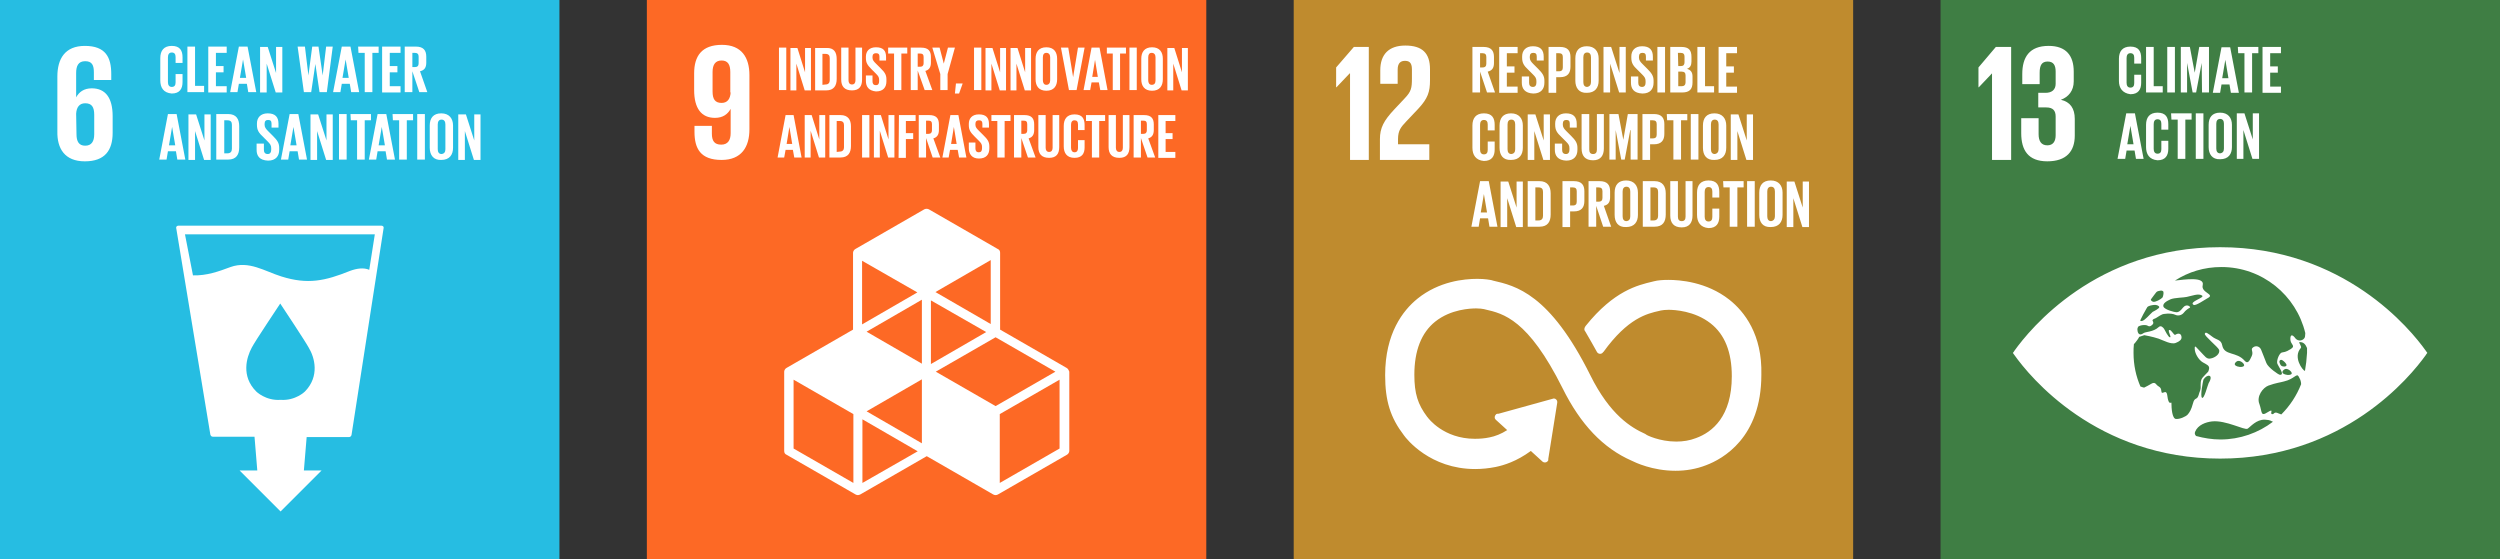
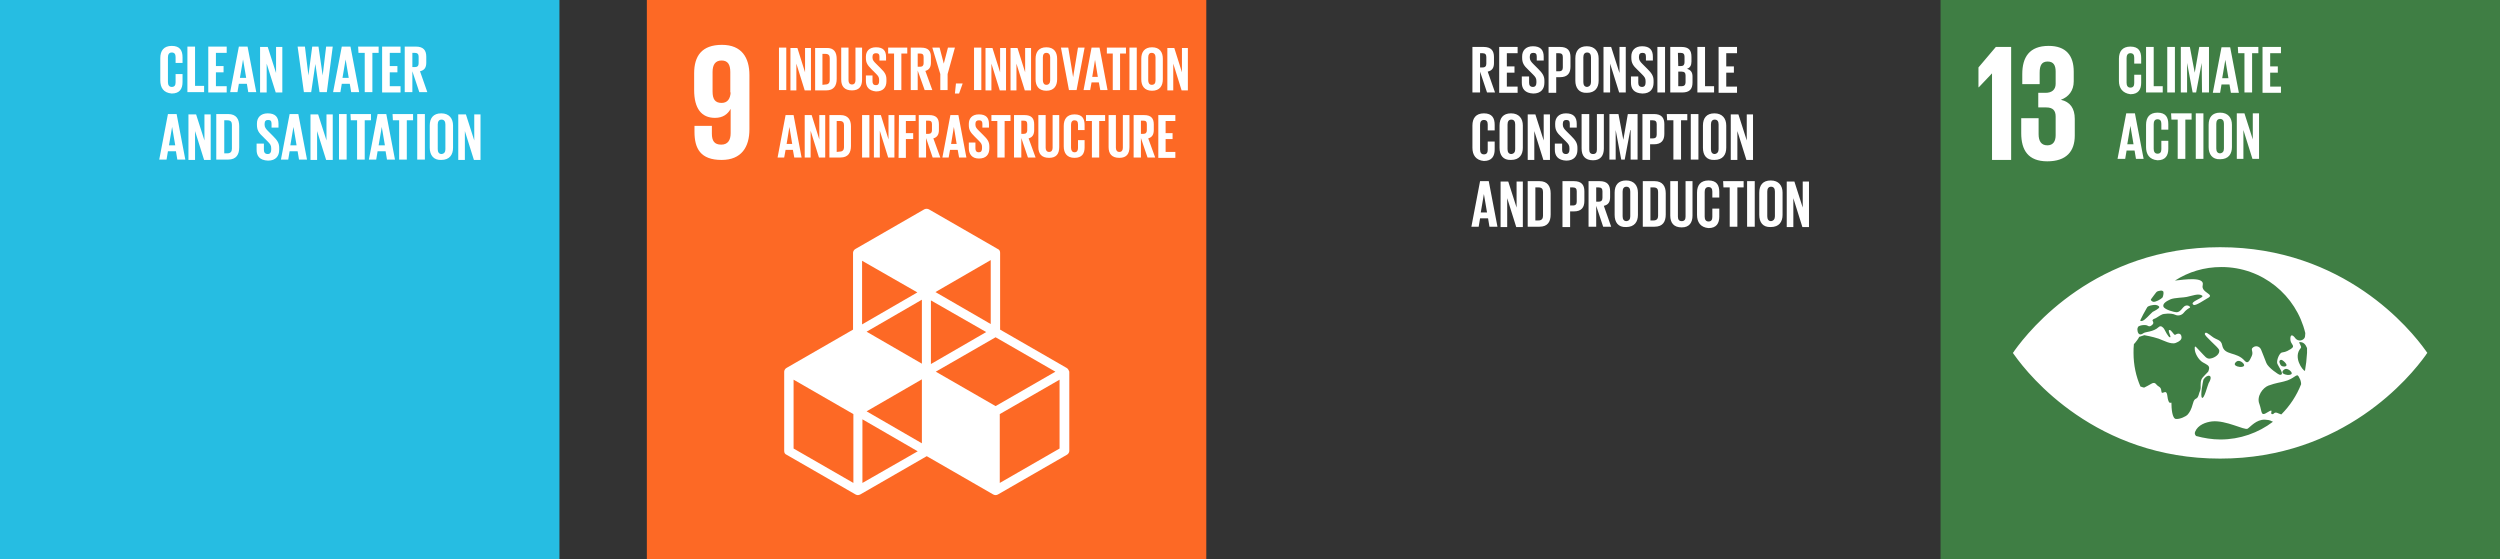
<svg xmlns="http://www.w3.org/2000/svg" width="286" height="64" viewBox="0 0 286 64" fill="none">
  <rect x="0" y="0" width="286" height="64" fill="#333333" stroke="none" />
  <path d="M74 0H138V64H74V0Z" fill="#FD6925" />
  <path d="M85.734 8.591C85.734 6.603 84.859 5.131 82.592 5.131C80.285 5.131 79.41 6.404 79.41 8.393V10.302C79.41 12.41 80.245 13.484 81.796 13.484C82.711 13.484 83.268 13.046 83.586 12.45V15.234C83.586 16.03 83.268 16.547 82.512 16.547C81.717 16.547 81.438 16.109 81.438 15.274V14.399H79.449V15.075C79.449 16.984 80.126 18.297 82.552 18.297C84.819 18.297 85.734 16.825 85.734 14.796V8.591ZM83.586 10.58C83.546 11.296 83.228 11.774 82.552 11.774C81.796 11.774 81.518 11.336 81.518 10.461V8.233C81.518 7.398 81.836 6.921 82.552 6.921C83.268 6.921 83.546 7.398 83.546 8.233V10.58H83.586ZM122.01 42.083L114.413 37.708V28.917C114.413 28.718 114.333 28.559 114.134 28.48L106.259 23.945C106.1 23.866 105.901 23.866 105.742 23.945L97.866 28.48C97.707 28.559 97.587 28.758 97.587 28.917V37.708L89.99 42.083C89.831 42.163 89.712 42.361 89.712 42.52V51.59C89.712 51.788 89.791 51.947 89.99 52.027L97.866 56.562C97.945 56.601 98.025 56.641 98.144 56.641C98.224 56.641 98.343 56.601 98.423 56.562L106.02 52.186L113.617 56.562C113.697 56.601 113.776 56.641 113.896 56.641C114.015 56.641 114.095 56.601 114.174 56.562L122.05 52.027C122.209 51.947 122.328 51.749 122.328 51.59V42.52C122.249 42.322 122.169 42.163 122.01 42.083ZM105.463 50.715L99.139 47.055L105.463 43.396V50.715ZM112.822 37.986L106.497 41.645V34.366L112.822 37.986ZM105.463 41.606L99.139 37.946L105.463 34.287V41.606ZM107.054 42.52L113.896 38.583L120.737 42.52L113.896 46.458L107.054 42.52ZM113.339 37.071L107.014 33.412L113.339 29.752V37.071ZM104.946 33.452L98.622 37.111V29.832L104.946 33.452ZM97.627 55.249L90.786 51.311V43.435L97.627 47.373V55.249ZM98.661 55.249V47.97L104.986 51.629L98.661 55.249ZM121.215 51.311L114.373 55.249V47.373L121.215 43.435V51.311Z" fill="white" />
  <path d="M89.115 5.449H89.95V10.302H89.115V5.449ZM91.104 7.279V10.341H90.427V5.489H91.223L92.098 8.273V5.489H92.774V10.341H92.058L91.104 7.279ZM95.718 6.762V9.029C95.718 9.785 95.399 10.341 94.524 10.341H93.251V5.489H94.524C95.439 5.449 95.718 6.006 95.718 6.762ZM94.445 9.665C94.763 9.665 94.922 9.466 94.922 9.188V6.642C94.922 6.364 94.803 6.165 94.445 6.165H94.087V9.705L94.445 9.665ZM98.621 5.449V9.108C98.621 9.864 98.303 10.341 97.468 10.341C96.593 10.341 96.235 9.864 96.235 9.108V5.449H97.07V9.188C97.07 9.466 97.189 9.665 97.468 9.665C97.746 9.665 97.865 9.466 97.865 9.188V5.449H98.621ZM99.059 9.267V8.631H99.815V9.307C99.815 9.586 99.934 9.745 100.212 9.745C100.451 9.745 100.57 9.586 100.57 9.307V9.108C100.57 8.83 100.451 8.671 100.212 8.432L99.735 7.955C99.258 7.478 99.059 7.199 99.059 6.642V6.483C99.059 5.886 99.417 5.409 100.212 5.409C101.048 5.409 101.366 5.807 101.366 6.523V6.921H100.61V6.483C100.61 6.205 100.491 6.085 100.212 6.085C99.974 6.085 99.815 6.205 99.815 6.483V6.602C99.815 6.881 99.974 7.04 100.212 7.279L100.729 7.796C101.167 8.233 101.406 8.512 101.406 9.069V9.307C101.406 9.983 101.048 10.461 100.212 10.461C99.377 10.381 99.059 9.904 99.059 9.267ZM101.604 5.449H103.792V6.125H103.116V10.302H102.281V6.125H101.604V5.449ZM104.985 8.074V10.302H104.19V5.449H105.383C106.219 5.449 106.497 5.847 106.497 6.523V7.159C106.497 7.676 106.298 7.995 105.861 8.114L106.656 10.302H105.781L104.985 8.074ZM104.985 6.125V7.637H105.264C105.542 7.637 105.662 7.478 105.662 7.239V6.523C105.662 6.244 105.542 6.125 105.264 6.125H104.985ZM108.406 8.472V10.302H107.571V8.472L106.656 5.449H107.491L107.969 7.279L108.446 5.449H109.242L108.406 8.472ZM110.117 9.586L109.719 10.699H109.242L109.361 9.546H110.117V9.586ZM111.429 5.449H112.265V10.302H111.429V5.449ZM113.418 7.279V10.341H112.742V5.489H113.537L114.412 8.273V5.489H115.089V10.341H114.373L113.418 7.279ZM116.282 7.279V10.341H115.606V5.489H116.401L117.276 8.273V5.489H117.953V10.341H117.237L116.282 7.279ZM118.47 9.069V6.722C118.47 5.966 118.828 5.409 119.703 5.409C120.578 5.409 120.936 5.966 120.936 6.722V9.069C120.936 9.824 120.578 10.381 119.703 10.381C118.828 10.381 118.47 9.824 118.47 9.069ZM120.14 9.188V6.563C120.14 6.284 120.021 6.046 119.703 6.046C119.424 6.046 119.305 6.244 119.305 6.563V9.188C119.305 9.466 119.424 9.705 119.703 9.705C119.981 9.705 120.14 9.506 120.14 9.188ZM124.078 5.449L123.163 10.302H122.288L121.373 5.449H122.209L122.765 8.83L123.322 5.449H124.078ZM123.959 10.302L124.874 5.449H125.788L126.703 10.302H125.868L125.709 9.427H124.874L124.714 10.302H123.959ZM124.953 8.79H125.59L125.271 6.841L124.953 8.79ZM126.624 5.449H128.811V6.125H128.135V10.302H127.3V6.125H126.624V5.449ZM129.209 5.449H130.045V10.302H129.209V5.449ZM130.562 9.069V6.722C130.562 5.966 130.92 5.409 131.795 5.409C132.67 5.409 133.028 5.966 133.028 6.722V9.069C133.028 9.824 132.67 10.381 131.795 10.381C130.92 10.381 130.562 9.824 130.562 9.069ZM132.192 9.188V6.563C132.192 6.284 132.073 6.046 131.755 6.046C131.476 6.046 131.357 6.244 131.357 6.563V9.188C131.357 9.466 131.476 9.705 131.755 9.705C132.073 9.705 132.192 9.506 132.192 9.188ZM134.221 7.279V10.341H133.545V5.489H134.34L135.215 8.273V5.489H135.892V10.341H135.176L134.221 7.279Z" fill="white" />
  <path d="M88.956 18.018L89.871 13.165H90.786L91.701 18.018H90.865L90.706 17.143H89.871L89.712 18.018H88.956ZM89.99 16.467H90.627L90.308 14.518L89.99 16.467ZM92.735 14.955V18.018H92.059V13.165H92.854L93.729 15.95V13.165H94.405V18.018H93.689L92.735 14.955ZM97.349 14.438V16.706C97.349 17.461 97.031 18.018 96.156 18.018H94.883V13.165H96.156C97.031 13.165 97.349 13.722 97.349 14.438ZM96.076 17.342C96.394 17.342 96.553 17.143 96.553 16.865V14.319C96.553 14.041 96.434 13.842 96.076 13.842H95.718V17.382L96.076 17.342ZM98.622 13.165H99.457V18.018H98.622V13.165ZM100.65 14.955V18.018H99.974V13.165H100.77L101.645 15.95V13.165H102.321V18.018H101.605L100.65 14.955ZM102.838 13.165H104.747V13.842H103.633V15.234H104.469V15.91H103.633V18.058H102.798L102.838 13.165ZM105.941 15.791V18.018H105.105V13.165H106.298C107.134 13.165 107.412 13.563 107.412 14.239V14.876C107.412 15.393 107.213 15.711 106.776 15.831L107.571 18.018H106.696L105.941 15.791ZM105.941 13.802V15.313H106.219C106.497 15.313 106.617 15.154 106.617 14.916V14.2C106.617 13.921 106.497 13.802 106.219 13.802H105.941ZM107.81 18.018L108.725 13.165H109.64L110.555 18.018H109.719L109.56 17.143H108.685L108.526 18.018H107.81ZM108.804 16.467H109.441L109.123 14.518L108.804 16.467ZM110.833 16.944V16.308H111.589V16.984C111.589 17.262 111.708 17.422 111.986 17.422C112.225 17.422 112.344 17.262 112.344 16.984V16.785C112.344 16.507 112.225 16.348 111.986 16.109L111.509 15.632C111.032 15.154 110.833 14.876 110.833 14.319V14.16C110.833 13.563 111.191 13.086 111.986 13.086C112.822 13.086 113.14 13.484 113.14 14.2V14.597H112.384V14.16C112.384 13.882 112.265 13.762 111.986 13.762C111.748 13.762 111.589 13.882 111.589 14.16V14.279C111.589 14.558 111.748 14.717 111.986 14.955L112.504 15.473C112.941 15.91 113.18 16.189 113.18 16.745V16.984C113.18 17.66 112.822 18.137 111.986 18.137C111.151 18.137 110.833 17.581 110.833 16.944ZM113.418 13.165H115.606V13.842H114.93V18.018H114.095V13.842H113.418V13.165ZM116.839 15.791V18.018H116.004V13.165H117.197C118.033 13.165 118.311 13.563 118.311 14.239V14.876C118.311 15.393 118.112 15.711 117.675 15.831L118.47 18.018H117.595L116.839 15.791ZM116.839 13.802V15.313H117.118C117.396 15.313 117.515 15.154 117.515 14.916V14.2C117.515 13.921 117.396 13.802 117.118 13.802H116.839ZM121.175 13.165V16.825C121.175 17.581 120.857 18.058 120.021 18.058C119.146 18.058 118.788 17.581 118.788 16.825V13.165H119.624V16.904C119.624 17.183 119.743 17.382 120.021 17.382C120.3 17.382 120.419 17.183 120.419 16.904V13.165H121.175ZM121.692 16.745V14.399C121.692 13.643 122.05 13.086 122.925 13.086C123.84 13.086 124.078 13.603 124.078 14.319V14.876H123.323V14.239C123.323 13.921 123.203 13.762 122.925 13.762C122.647 13.762 122.527 13.961 122.527 14.279V16.904C122.527 17.183 122.647 17.422 122.925 17.422C123.203 17.422 123.323 17.223 123.323 16.944V16.029H124.078V16.865C124.078 17.541 123.8 18.058 122.925 18.058C122.05 18.058 121.692 17.501 121.692 16.745ZM124.238 13.165H126.425V13.842H125.749V18.018H124.914V13.842H124.238V13.165ZM129.21 13.165V16.825C129.21 17.581 128.891 18.058 128.056 18.058C127.181 18.058 126.823 17.581 126.823 16.825V13.165H127.658V16.904C127.658 17.183 127.778 17.382 128.056 17.382C128.335 17.382 128.454 17.183 128.454 16.904V13.165H129.21ZM130.522 15.791V18.018H129.687V13.165H130.88C131.716 13.165 131.994 13.563 131.994 14.239V14.876C131.994 15.393 131.795 15.711 131.358 15.831L132.153 18.018H131.278L130.522 15.791ZM130.522 13.802V15.313H130.801C131.079 15.313 131.198 15.154 131.198 14.916V14.2C131.198 13.921 131.079 13.802 130.801 13.802H130.522ZM132.511 13.165H134.46V13.842H133.346V15.234H134.142V15.91H133.346V17.382H134.46V18.058H132.511V13.165Z" fill="white" />
-   <path d="M0 0H64V64H0V0Z" fill="#26BDE2" />
-   <path d="M9.705 18.457C12.012 18.457 12.887 17.184 12.887 15.195V13.286C12.887 11.178 12.052 10.104 10.501 10.104C9.586 10.104 9.029 10.541 8.711 11.138V8.354C8.711 7.558 8.949 7.001 9.745 7.001C10.54 7.001 10.739 7.478 10.739 8.274V9.149H12.728V8.473C12.728 6.564 12.092 5.251 9.705 5.251C7.438 5.251 6.563 6.723 6.563 8.751V15.036C6.523 16.985 7.398 18.457 9.705 18.457ZM8.711 13.007C8.751 12.291 9.069 11.814 9.745 11.814C10.501 11.814 10.779 12.252 10.779 13.127V15.354C10.779 16.189 10.461 16.667 9.745 16.667C9.029 16.667 8.751 16.189 8.751 15.354L8.711 13.007ZM43.833 25.895C43.793 25.855 43.714 25.815 43.634 25.815H20.405C20.325 25.815 20.246 25.855 20.206 25.895C20.166 25.974 20.127 26.054 20.166 26.134L24.064 49.721C24.104 49.84 24.184 49.959 24.343 49.959H29.116L29.434 53.818H27.406L32.099 58.511L36.793 53.818H34.764L35.082 49.999H39.935C40.054 49.999 40.174 49.92 40.214 49.761L43.873 26.173C43.913 26.014 43.873 25.935 43.833 25.895ZM34.883 44.789C34.883 44.789 33.809 45.862 32.099 45.743C30.389 45.862 29.315 44.789 29.315 44.789C27.565 43.038 28.201 40.891 28.798 39.777C29.156 39.061 31.86 35.043 32.059 34.725C32.298 35.083 34.963 39.101 35.321 39.777C35.997 40.891 36.594 43.038 34.883 44.789ZM42.242 30.867C41.606 30.588 40.81 30.708 40.054 30.986C37.191 32.14 35.202 32.577 32.179 31.623C30.27 31.026 28.48 29.793 26.371 30.549C24.979 31.066 23.667 31.543 22.076 31.503L21.161 26.81H42.879L42.242 30.867Z" fill="white" />
+   <path d="M0 0H64V64H0Z" fill="#26BDE2" />
  <path d="M18.217 18.257L19.212 13.046H20.206L21.201 18.257H20.286L20.127 17.302H19.212L19.053 18.257H18.217ZM19.331 16.626H20.047L19.689 14.518L19.331 16.626ZM22.314 14.995V18.297H21.558V13.086H22.434L23.388 16.069V13.086H24.104V18.297H23.348L22.314 14.995ZM27.366 14.438V16.865C27.366 17.66 27.048 18.257 26.093 18.257H24.741V13.046H26.093C27.048 13.046 27.366 13.643 27.366 14.438ZM26.013 17.541C26.371 17.541 26.53 17.342 26.53 17.024V14.279C26.53 13.961 26.411 13.762 26.013 13.762H25.655V17.541H26.013ZM29.355 17.143V16.427H30.19V17.143C30.19 17.422 30.309 17.621 30.628 17.621C30.906 17.621 31.025 17.422 31.025 17.143V16.944C31.025 16.626 30.906 16.467 30.628 16.189L30.11 15.672C29.593 15.194 29.394 14.876 29.394 14.279V14.12C29.394 13.484 29.792 12.967 30.628 12.967C31.503 12.967 31.86 13.404 31.86 14.16V14.598H31.065V14.16C31.065 13.842 30.946 13.723 30.667 13.723C30.429 13.723 30.27 13.842 30.27 14.16V14.279C30.27 14.558 30.429 14.757 30.667 14.995L31.224 15.552C31.701 16.03 31.94 16.348 31.94 16.905V17.143C31.94 17.859 31.542 18.376 30.667 18.376C29.673 18.337 29.355 17.82 29.355 17.143ZM32.139 18.257L33.133 13.046H34.128L35.122 18.257H34.207L34.048 17.302H33.133L32.974 18.257H32.139ZM33.213 16.626H33.929L33.571 14.518L33.213 16.626ZM36.276 14.995V18.297H35.52V13.086H36.395L37.35 16.069V13.086H38.066V18.297H37.31L36.276 14.995ZM38.782 13.046H39.657V18.257H38.782V13.046ZM40.094 13.046H42.441V13.762H41.725V18.257H40.85V13.762H40.134L40.094 13.046ZM42.202 18.257L43.197 13.046H44.191L45.186 18.257H44.271L44.112 17.302H43.197L43.038 18.257H42.202ZM43.316 16.626H44.032L43.674 14.518L43.316 16.626ZM44.907 13.046H47.254V13.762H46.538V18.257H45.663V13.762H44.947L44.907 13.046ZM47.731 13.046H48.606V18.257H47.731V13.046ZM49.163 16.905V14.359C49.163 13.524 49.561 12.967 50.476 12.967C51.391 12.967 51.828 13.563 51.828 14.359V16.905C51.828 17.7 51.431 18.297 50.476 18.297C49.601 18.337 49.163 17.74 49.163 16.905ZM50.953 17.064V14.24C50.953 13.921 50.834 13.683 50.516 13.683C50.197 13.683 50.078 13.921 50.078 14.24V17.064C50.078 17.382 50.197 17.621 50.516 17.621C50.834 17.581 50.953 17.382 50.953 17.064ZM53.181 14.995V18.297H52.425V13.086H53.3L54.255 16.069V13.086H54.971V18.297H54.215L53.181 14.995Z" fill="white" />
  <path d="M18.337 9.188V6.642C18.337 5.807 18.735 5.25 19.649 5.25C20.604 5.25 20.883 5.807 20.883 6.563V7.199H20.087V6.523C20.087 6.205 19.968 6.006 19.649 6.006C19.331 6.006 19.212 6.244 19.212 6.563V9.387C19.212 9.705 19.331 9.944 19.649 9.944C19.968 9.944 20.087 9.745 20.087 9.427V8.472H20.883V9.387C20.883 10.143 20.564 10.699 19.649 10.699C18.695 10.62 18.337 10.023 18.337 9.188ZM21.439 5.33H22.314V9.824H23.349V10.54H21.439V5.33ZM23.826 5.33H25.934V6.046H24.701V7.557H25.576V8.273H24.701V9.864H25.934V10.58H23.826V5.33ZM26.332 10.54L27.326 5.33H28.321L29.315 10.54H28.4L28.241 9.586H27.326L27.167 10.54H26.332ZM27.446 8.909H28.162L27.804 6.801L27.446 8.909ZM30.508 7.279V10.58H29.753V5.369H30.628L31.582 8.353V5.369H32.298V10.58H31.543L30.508 7.279ZM36.077 7.318L35.6 10.54H34.764L34.048 5.33H34.884L35.282 8.631L35.719 5.33H36.435L36.913 8.631L37.31 5.33H38.066L37.39 10.54H36.554L36.077 7.318ZM38.106 10.54L39.1 5.33H40.095L41.089 10.54H40.174L40.015 9.586H39.1L38.941 10.54H38.106ZM39.18 8.909H39.896L39.538 6.801L39.18 8.909ZM40.97 5.33H43.316V6.046H42.6V10.54H41.725V6.046H41.009L40.97 5.33ZM43.714 5.33H45.822V6.046H44.589V7.557H45.464V8.273H44.589V9.864H45.822V10.58H43.714V5.33ZM47.175 8.154V10.54H46.3V5.33H47.572C48.447 5.33 48.766 5.767 48.766 6.483V7.159C48.766 7.716 48.567 8.034 48.05 8.154L48.885 10.54H47.97L47.175 8.154ZM47.175 6.046V7.676H47.453C47.771 7.676 47.891 7.517 47.891 7.239V6.483C47.891 6.205 47.771 6.046 47.453 6.046H47.175Z" fill="white" />
  <path d="M222 0H286V64H222V0Z" fill="#3F7E44" />
  <path d="M230.075 5.369V18.297H227.887V8.392L226.376 9.983H226.336V7.716L228.325 5.369H230.075ZM237.235 8.193V9.307C237.235 10.381 236.638 11.097 235.763 11.415C236.837 11.654 237.354 12.41 237.354 13.603V15.512C237.354 17.302 236.399 18.456 234.212 18.456C232.024 18.456 231.228 17.183 231.228 15.234V13.524H233.217V15.353C233.217 16.109 233.496 16.626 234.212 16.626C234.888 16.626 235.166 16.149 235.166 15.473V13.325C235.166 12.648 234.848 12.29 234.092 12.29H233.177V10.62H234.013C234.729 10.62 235.166 10.262 235.166 9.586V8.193C235.166 7.477 234.928 7.04 234.251 7.04C233.575 7.04 233.337 7.477 233.337 8.313V9.625H231.348V8.472C231.348 6.563 232.143 5.25 234.371 5.25C236.36 5.25 237.235 6.364 237.235 8.193ZM277.488 40.094C275.818 37.747 268.181 28.28 253.98 28.28C239.78 28.28 232.183 37.707 230.473 40.094C230.393 40.213 230.353 40.293 230.274 40.373C230.314 40.452 230.393 40.532 230.473 40.651C232.143 42.998 239.78 52.464 253.98 52.464C268.141 52.464 275.778 43.037 277.488 40.651C277.568 40.532 277.608 40.452 277.687 40.373C277.608 40.293 277.568 40.174 277.488 40.094ZM246.065 34.247C246.184 34.048 246.622 33.531 246.662 33.451C246.781 33.292 246.98 33.292 247.139 33.252C247.298 33.213 247.497 33.292 247.497 33.412C247.537 33.531 247.457 33.968 247.378 34.048C247.179 34.247 246.622 34.565 246.343 34.525C246.145 34.486 246.025 34.327 246.065 34.247ZM245.588 35.241C245.627 35.202 245.627 35.202 245.627 35.162C245.787 34.963 246.145 34.923 246.423 34.883C246.662 34.843 246.98 34.963 247.02 35.122C247.059 35.281 246.423 35.599 246.264 35.679C245.906 35.997 245.389 36.633 245.071 36.713C244.951 36.753 244.872 36.713 244.832 36.673C245.031 36.236 245.309 35.719 245.588 35.241ZM250.878 46.14C250.679 46.896 250.48 47.174 250.281 47.413C250.082 47.651 249.366 47.97 248.929 47.93C248.491 47.89 248.412 46.697 248.412 46.1C248.412 45.901 248.094 46.538 247.934 45.225C247.815 44.39 247.298 45.305 247.258 44.748C247.218 44.191 246.94 44.31 246.662 43.952C246.383 43.594 246.025 43.992 245.667 44.151C245.269 44.31 245.429 44.43 244.911 44.231H244.872C244.355 43.037 244.076 41.765 244.076 40.373C244.076 40.054 244.076 39.696 244.116 39.378C244.116 39.338 244.156 39.298 244.195 39.298C244.713 38.662 244.713 38.543 244.713 38.543L245.309 38.344C245.309 38.344 246.224 38.503 246.94 38.742C247.497 38.941 248.412 39.458 248.929 39.219C249.327 39.06 249.605 38.861 249.565 38.543C249.526 38.145 249.207 38.065 248.849 38.304C248.69 38.384 248.412 37.707 248.173 37.747C247.934 37.787 248.452 38.583 248.253 38.583C248.054 38.622 247.656 37.747 247.576 37.628C247.497 37.509 247.218 37.151 246.94 37.429C246.343 37.986 245.429 37.946 245.23 38.105C244.633 38.543 244.514 37.946 244.514 37.628C244.553 37.548 244.553 37.469 244.593 37.389C244.792 37.19 245.468 37.111 245.707 37.27C245.946 37.429 246.145 37.23 246.264 37.111C246.383 36.992 246.343 36.832 246.264 36.713C246.184 36.594 246.383 36.474 246.542 36.435C246.662 36.395 247.099 36.077 247.298 35.997C247.457 35.878 248.372 35.798 248.81 35.997C249.207 36.196 249.605 36.037 249.804 35.798C250.043 35.48 250.361 35.281 250.52 35.202C250.679 35.122 250.162 34.684 249.764 35.162C249.366 35.679 249.168 35.719 248.969 35.719C248.77 35.719 247.656 35.44 247.497 35.082C247.378 34.724 247.855 34.446 248.292 34.247C248.73 34.048 249.883 34.048 250.162 33.968C250.759 33.849 251.514 33.531 251.912 33.809C252.31 34.048 250.321 34.525 250.957 34.883C251.196 35.003 252.23 34.287 252.588 34.088C253.424 33.65 251.753 33.491 251.992 32.616C252.23 31.622 249.923 31.98 248.81 32.099C250.361 31.105 252.151 30.548 254.14 30.548C258.793 30.548 262.691 33.77 263.726 38.105C263.726 38.304 263.686 38.463 263.686 38.543C263.606 38.901 262.93 39.219 262.532 38.622C262.413 38.463 262.015 38.065 262.015 38.781C262.015 39.458 262.691 39.537 262.055 39.935C261.419 40.333 261.299 40.253 261.021 40.333C260.742 40.452 260.464 41.128 260.504 41.526C260.583 41.884 261.458 42.918 260.822 42.878C260.663 42.878 259.47 42.043 259.271 41.526C259.072 40.969 258.833 40.452 258.674 40.014C258.515 39.617 258.077 39.497 257.759 39.736C257.401 39.975 257.839 40.213 257.6 40.73C257.361 41.248 257.163 41.685 256.805 41.287C255.85 40.174 254.458 40.73 254.219 39.497C254.1 38.821 253.543 38.901 253.066 38.503C252.588 38.145 252.31 37.906 252.23 38.185C252.151 38.423 253.742 39.696 253.861 40.014C254.02 40.492 253.384 40.929 252.906 41.009C252.429 41.128 252.23 40.73 251.753 40.253C251.276 39.776 251.077 39.418 251.077 39.816C251.037 40.372 251.514 41.168 251.992 41.446C252.389 41.685 252.827 41.804 252.708 42.242C252.588 42.64 252.708 42.401 252.27 42.878C251.833 43.316 251.753 43.475 251.753 44.072C251.793 44.708 251.634 44.708 251.514 45.225C251.315 45.822 251.077 45.384 250.878 46.14ZM261.498 42.202C261.816 42.162 262.333 42.64 262.135 42.799C261.936 42.958 261.458 42.918 261.18 42.719C260.941 42.52 261.339 42.202 261.498 42.202ZM261.061 41.884C260.941 41.844 260.862 41.725 260.782 41.486C260.703 41.248 260.902 41.088 261.1 41.208C261.299 41.327 261.578 41.605 261.578 41.765C261.578 41.964 261.18 41.964 261.061 41.884ZM256.685 41.884C256.486 42.043 256.009 42.003 255.731 41.804C255.492 41.605 255.89 41.287 256.049 41.287C256.407 41.248 256.884 41.725 256.685 41.884ZM252.668 43.833C252.548 44.072 252.151 45.703 251.912 45.504C251.673 45.305 252.031 43.594 252.071 43.435C252.469 42.759 253.304 42.799 252.668 43.833ZM254.02 50.277C253.066 50.277 252.111 50.118 251.236 49.879C251.117 49.76 251.037 49.6 251.117 49.402C251.435 48.606 252.35 48.288 253.066 48.208C254.657 48.049 256.765 49.243 257.123 49.044C257.441 48.845 258.117 47.97 259.112 48.01C259.788 48.049 259.788 48.169 260.026 48.248C258.356 49.521 256.248 50.277 254.02 50.277ZM260.981 47.413C260.902 47.373 260.782 47.333 260.663 47.294C260.106 47.015 260.186 47.453 259.907 47.373C259.629 47.294 260.225 46.657 259.39 47.174C258.594 47.691 258.793 47.095 258.475 46.22C258.117 45.344 258.873 44.35 259.509 44.111C260.384 43.793 260.902 43.753 261.299 43.634C262.493 43.356 262.731 42.64 262.97 43.077L263.089 43.316C263.169 43.435 263.248 43.714 263.248 43.952C262.731 45.265 261.975 46.418 260.981 47.413ZM263.686 42.441C263.407 42.361 262.294 40.85 263.209 39.816C263.368 39.657 262.93 39.179 263.049 39.139C263.527 39.1 263.765 39.418 263.925 39.816V40.373C263.885 41.088 263.805 41.765 263.686 42.441ZM242.406 9.267V6.722C242.406 5.886 242.803 5.33 243.718 5.33C244.673 5.33 244.951 5.886 244.951 6.642V7.279H244.156V6.602C244.156 6.284 244.036 6.085 243.718 6.085C243.4 6.085 243.281 6.324 243.281 6.642V9.466C243.281 9.785 243.4 10.023 243.718 10.023C244.036 10.023 244.156 9.824 244.156 9.506V8.551H244.951V9.466C244.951 10.222 244.633 10.779 243.718 10.779C242.803 10.66 242.406 10.063 242.406 9.267ZM245.508 5.369H246.383V9.864H247.417V10.58H245.508V5.369ZM247.934 5.369H248.81V10.58H247.934V5.369ZM251.872 7.199L251.236 10.58H250.838L250.202 7.199V10.58H249.486V5.369H250.52L251.077 8.313L251.594 5.369H252.708V10.58H251.912L251.872 7.199ZM253.145 10.62L254.14 5.409H255.134L256.128 10.62H255.214L255.054 9.665H254.14L253.98 10.62H253.145ZM254.219 8.949H254.935L254.577 6.841L254.219 8.949ZM256.009 5.369H258.356V6.085H257.64V10.58H256.765V6.085H256.049L256.009 5.369ZM258.833 5.369H260.941V6.085H259.708V7.597H260.583V8.313H259.708V9.904H260.941V10.62H258.833V5.369ZM242.246 18.177L243.241 12.967H244.235L245.23 18.177H244.355L244.195 17.223H243.281L243.122 18.177H242.246ZM243.36 16.507H244.076L243.718 14.399L243.36 16.507ZM245.508 16.825V14.279C245.508 13.444 245.906 12.887 246.821 12.887C247.775 12.887 248.054 13.444 248.054 14.2V14.836H247.258V14.16C247.258 13.842 247.139 13.643 246.821 13.643C246.503 13.643 246.383 13.881 246.383 14.2V17.024C246.383 17.342 246.503 17.581 246.821 17.581C247.139 17.581 247.258 17.382 247.258 17.064V16.109H248.054V17.024C248.054 17.779 247.736 18.336 246.821 18.336C245.866 18.257 245.508 17.62 245.508 16.825ZM248.372 12.967H250.719V13.683H250.003V18.177H249.128V13.683H248.412L248.372 12.967ZM251.196 12.967H252.071V18.177H251.196V12.967ZM252.668 16.825V14.279C252.668 13.444 253.066 12.887 253.98 12.887C254.895 12.887 255.333 13.484 255.333 14.279V16.825C255.333 17.62 254.935 18.217 253.98 18.217C253.066 18.257 252.668 17.62 252.668 16.825ZM254.418 16.984V14.16C254.418 13.842 254.299 13.603 253.98 13.603C253.662 13.603 253.543 13.842 253.543 14.16V16.984C253.543 17.302 253.662 17.541 253.98 17.541C254.299 17.501 254.418 17.302 254.418 16.984ZM256.645 14.876V18.177H255.89V12.967H256.765L257.719 15.95V12.967H258.435V18.177H257.68L256.645 14.876Z" fill="white" />
-   <path d="M148 0H212V64H148V0Z" fill="#BF8B2E" />
-   <path d="M154.404 8.393H154.444V18.297H156.591V5.37H154.881L152.853 7.717V9.984H152.892L154.404 8.393ZM157.904 8.035V9.586H159.893V7.955C159.893 7.16 160.291 6.961 160.728 6.961C161.166 6.961 161.524 7.12 161.524 7.916V8.99C161.524 10.064 161.444 10.461 160.728 11.217L159.495 12.53C158.302 13.803 157.864 14.638 157.864 15.911V18.297H163.513V16.507H159.933V15.911C159.933 14.916 160.291 14.519 160.848 13.922L162.24 12.45C163.353 11.257 163.592 10.501 163.592 9.189V7.916C163.592 6.086 162.717 5.211 160.768 5.211C158.859 5.211 157.904 6.245 157.904 8.035ZM197.839 34.287C195.214 32.219 192.112 32.02 190.879 32.02C190.242 32.02 189.646 32.06 189.208 32.179L189.049 32.219C187.378 32.617 184.634 33.253 181.412 37.271L181.332 37.39C181.293 37.469 181.253 37.549 181.253 37.629C181.253 37.708 181.253 37.788 181.293 37.828L181.372 37.947C181.889 38.822 182.327 39.617 182.685 40.254C182.804 40.492 183.162 40.572 183.361 40.333C183.401 40.294 183.401 40.254 183.44 40.254C186.225 36.395 188.412 35.878 189.844 35.56L190.004 35.52C190.202 35.481 190.521 35.441 190.879 35.441C191.555 35.441 193.862 35.56 195.692 36.992C197.322 38.265 198.118 40.294 198.118 43.038C198.118 47.652 195.89 49.442 194.021 50.118C193.305 50.397 192.549 50.516 191.754 50.516C189.844 50.516 188.333 49.76 188.333 49.721L188.214 49.641C186.623 48.925 184.196 47.493 181.929 42.919C177.275 33.571 173.377 32.696 170.792 32.1L170.672 32.06C170.473 32.02 169.917 31.901 169.002 31.901C167.49 31.901 164.626 32.179 162.16 34.168C160.49 35.52 158.461 38.146 158.461 42.919C158.461 45.862 159.058 47.772 160.609 49.8C160.887 50.198 163.592 53.658 168.763 53.658C169.519 53.658 170.314 53.579 171.11 53.42C172.064 53.221 173.496 52.783 175.127 51.59L176.48 52.823C176.639 52.942 176.877 52.942 177.036 52.783C177.116 52.704 177.156 52.624 177.116 52.545L178.15 46.061V45.982C178.15 45.862 178.11 45.783 178.031 45.703C177.951 45.624 177.872 45.584 177.752 45.584L171.428 47.334H171.309C171.229 47.334 171.15 47.374 171.11 47.453C171.03 47.533 170.991 47.652 170.991 47.732C170.991 47.851 171.03 47.931 171.11 48.01L172.422 49.203C171.746 49.641 171.03 49.919 170.394 50.039C169.837 50.158 169.28 50.198 168.723 50.198C165.143 50.198 163.393 47.851 163.314 47.732L163.274 47.692C162.2 46.26 161.802 45.027 161.802 42.879C161.802 40.135 162.598 38.066 164.189 36.793C165.979 35.361 168.246 35.282 168.882 35.282C169.24 35.282 169.559 35.322 169.757 35.361L169.917 35.401C171.985 35.878 174.809 36.515 178.747 44.391C180.815 48.567 183.401 51.272 186.662 52.704C187.06 52.903 189.049 53.857 191.674 53.857C192.867 53.857 194.061 53.658 195.174 53.221C197.084 52.505 201.499 50.078 201.499 42.879C201.618 38.265 199.55 35.64 197.839 34.287Z" fill="white" />
  <path d="M169.32 8.194V10.58H168.445V5.37H169.718C170.593 5.37 170.911 5.807 170.911 6.523V7.199C170.911 7.756 170.713 8.074 170.195 8.194L171.031 10.58H170.116L169.32 8.194ZM169.32 6.086V7.716H169.599C169.917 7.716 170.036 7.557 170.036 7.279V6.523C170.036 6.245 169.917 6.086 169.599 6.086H169.32ZM171.508 5.37H173.616V6.086H172.383V7.597H173.258V8.313H172.383V9.904H173.616V10.62H171.508V5.37ZM174.094 9.467V8.751H174.929V9.467C174.929 9.745 175.048 9.944 175.366 9.944C175.645 9.944 175.764 9.745 175.764 9.467V9.268C175.764 8.949 175.645 8.79 175.366 8.512L174.849 7.995C174.332 7.518 174.133 7.199 174.133 6.603V6.444C174.133 5.807 174.531 5.29 175.366 5.29C176.241 5.29 176.599 5.728 176.599 6.483V6.921H175.804V6.483C175.804 6.165 175.685 6.046 175.406 6.046C175.167 6.046 175.008 6.165 175.008 6.483V6.603C175.008 6.881 175.167 7.08 175.406 7.319L175.963 7.875C176.44 8.353 176.679 8.671 176.679 9.228V9.467C176.679 10.182 176.281 10.7 175.406 10.7C174.452 10.66 174.094 10.143 174.094 9.467ZM177.156 5.37H178.469C179.344 5.37 179.662 5.807 179.662 6.523V7.637C179.662 8.353 179.344 8.83 178.469 8.83H178.031V10.62H177.156V5.37ZM178.031 6.086V8.154H178.35C178.668 8.154 178.787 7.995 178.787 7.716V6.523C178.787 6.245 178.668 6.086 178.35 6.086H178.031ZM180.219 9.228V6.682C180.219 5.847 180.617 5.29 181.532 5.29C182.447 5.29 182.884 5.887 182.884 6.682V9.228C182.884 10.023 182.486 10.62 181.532 10.62C180.617 10.66 180.219 10.023 180.219 9.228ZM182.009 9.387V6.563C182.009 6.245 181.89 6.006 181.571 6.006C181.253 6.006 181.134 6.245 181.134 6.563V9.387C181.134 9.705 181.253 9.944 181.571 9.944C181.85 9.904 182.009 9.705 182.009 9.387ZM184.197 7.279V10.58H183.441V5.37H184.316L185.271 8.353V5.37H185.987V10.58H185.231L184.197 7.279ZM186.583 9.467V8.751H187.419V9.467C187.419 9.745 187.538 9.944 187.856 9.944C188.135 9.944 188.254 9.745 188.254 9.467V9.268C188.254 8.949 188.135 8.79 187.856 8.512L187.339 7.995C186.822 7.518 186.623 7.199 186.623 6.603V6.444C186.623 5.807 187.021 5.29 187.856 5.29C188.731 5.29 189.089 5.728 189.089 6.483V6.921H188.294V6.483C188.294 6.165 188.174 6.046 187.896 6.046C187.657 6.046 187.498 6.165 187.498 6.483V6.603C187.498 6.881 187.657 7.08 187.896 7.319L188.453 7.875C188.93 8.353 189.169 8.671 189.169 9.228V9.467C189.169 10.182 188.771 10.7 187.896 10.7C186.902 10.66 186.583 10.143 186.583 9.467ZM189.606 5.37H190.481V10.58H189.606V5.37ZM191.078 5.37H192.351C193.226 5.37 193.504 5.767 193.504 6.523V7.04C193.504 7.478 193.345 7.756 192.987 7.875C193.425 7.995 193.624 8.273 193.624 8.751V9.427C193.624 10.182 193.305 10.58 192.43 10.58H191.078V5.37ZM191.993 7.557H192.311C192.589 7.557 192.709 7.398 192.709 7.12V6.483C192.709 6.205 192.59 6.046 192.271 6.046H191.953L191.993 7.557ZM191.993 8.233V9.864H192.391C192.669 9.864 192.828 9.705 192.828 9.427V8.631C192.828 8.353 192.709 8.194 192.391 8.194H191.993V8.233ZM194.181 5.37H195.056V9.864H196.09V10.58H194.181V5.37ZM196.607 5.37H198.715V6.086H197.482V7.597H198.357V8.313H197.482V9.904H198.715V10.62H196.607V5.37Z" fill="white" />
  <path d="M168.445 16.905V14.359C168.445 13.524 168.843 12.967 169.758 12.967C170.713 12.967 170.991 13.524 170.991 14.279V14.916H170.195V14.24C170.195 13.921 170.076 13.723 169.758 13.723C169.44 13.723 169.32 13.961 169.32 14.279V17.104C169.32 17.422 169.44 17.66 169.758 17.66C170.076 17.66 170.195 17.462 170.195 17.143V16.189H170.991V17.104C170.991 17.859 170.673 18.416 169.758 18.416C168.843 18.337 168.445 17.74 168.445 16.905ZM171.548 16.905V14.359C171.548 13.524 171.946 12.967 172.86 12.967C173.775 12.967 174.213 13.563 174.213 14.359V16.905C174.213 17.7 173.815 18.297 172.86 18.297C171.946 18.337 171.548 17.74 171.548 16.905ZM173.338 17.064V14.24C173.338 13.921 173.218 13.683 172.9 13.683C172.582 13.683 172.463 13.921 172.463 14.24V17.064C172.463 17.382 172.582 17.621 172.9 17.621C173.218 17.581 173.338 17.382 173.338 17.064ZM175.525 14.995V18.297H174.77V13.086H175.645L176.599 16.069V13.086H177.315V18.297H176.56L175.525 14.995ZM177.872 17.143V16.427H178.708V17.143C178.708 17.422 178.827 17.621 179.145 17.621C179.424 17.621 179.543 17.422 179.543 17.143V16.944C179.543 16.626 179.424 16.467 179.145 16.189L178.628 15.672C178.111 15.194 177.912 14.876 177.912 14.279V14.12C177.912 13.484 178.31 12.967 179.145 12.967C180.02 12.967 180.378 13.404 180.378 14.16V14.598H179.583V14.16C179.583 13.842 179.463 13.723 179.185 13.723C178.946 13.723 178.787 13.842 178.787 14.16V14.279C178.787 14.558 178.946 14.757 179.185 14.995L179.742 15.552C180.219 16.03 180.458 16.348 180.458 16.905V17.143C180.458 17.859 180.06 18.376 179.185 18.376C178.23 18.337 177.872 17.82 177.872 17.143ZM183.481 13.046V16.984C183.481 17.78 183.123 18.337 182.248 18.337C181.333 18.337 180.935 17.82 180.935 16.984V13.046H181.81V17.104C181.81 17.422 181.929 17.621 182.248 17.621C182.566 17.621 182.685 17.422 182.685 17.104V13.046H183.481ZM186.504 14.876L185.867 18.257H185.47L184.833 14.876V18.257H184.117V13.046H185.151L185.708 15.99L186.225 13.046H187.339V18.257H186.544V14.876H186.504ZM187.896 13.046H189.208C190.084 13.046 190.402 13.484 190.402 14.2V15.314C190.402 16.03 190.084 16.507 189.208 16.507H188.771V18.297H187.896V13.046ZM188.771 13.762V15.831H189.089C189.407 15.831 189.527 15.672 189.527 15.393V14.2C189.527 13.921 189.407 13.762 189.089 13.762H188.771ZM190.68 13.046H193.027V13.762H192.311V18.257H191.436V13.762H190.72L190.68 13.046ZM193.425 13.046H194.3V18.257H193.425V13.046ZM194.817 16.905V14.359C194.817 13.524 195.215 12.967 196.13 12.967C197.044 12.967 197.482 13.563 197.482 14.359V16.905C197.482 17.7 197.084 18.297 196.13 18.297C195.215 18.337 194.817 17.74 194.817 16.905ZM196.607 17.064V14.24C196.607 13.921 196.488 13.683 196.169 13.683C195.851 13.683 195.732 13.921 195.732 14.24V17.064C195.732 17.382 195.851 17.621 196.169 17.621C196.448 17.581 196.607 17.382 196.607 17.064ZM198.755 14.995V18.297H197.999V13.086H198.874L199.829 16.069V13.086H200.545V18.297H199.789L198.755 14.995Z" fill="white" />
  <path d="M168.326 25.935L169.32 20.724H170.314L171.309 25.935H170.394L170.235 24.98H169.32L169.161 25.935H168.326ZM169.4 24.304H170.116L169.758 22.196L169.4 24.304ZM172.423 22.673V25.974H171.667V20.764H172.542L173.497 23.747V20.764H174.213V25.974H173.457L172.423 22.673ZM177.395 22.116V24.543C177.395 25.338 177.076 25.935 176.122 25.935H174.769V20.724H176.122C177.037 20.724 177.395 21.321 177.395 22.116ZM176.003 25.219C176.361 25.219 176.52 25.02 176.52 24.702V21.957C176.52 21.639 176.4 21.44 176.003 21.44H175.645V25.219H176.003ZM178.747 20.724H180.06C180.935 20.724 181.253 21.162 181.253 21.878V22.991C181.253 23.707 180.935 24.185 180.06 24.185H179.622V25.974H178.747V20.724ZM179.622 21.44V23.508H179.94C180.259 23.508 180.378 23.349 180.378 23.071V21.878C180.378 21.599 180.259 21.44 179.94 21.44H179.622ZM182.605 23.548V25.935H181.73V20.724H183.003C183.878 20.724 184.196 21.162 184.196 21.878V22.554C184.196 23.111 183.998 23.429 183.48 23.548L184.316 25.935H183.401L182.605 23.548ZM182.605 21.44V23.071H182.884C183.202 23.071 183.321 22.912 183.321 22.633V21.878C183.321 21.599 183.202 21.44 182.884 21.44H182.605ZM184.714 24.582V22.037C184.714 21.201 185.111 20.645 186.026 20.645C186.941 20.645 187.379 21.241 187.379 22.037V24.582C187.379 25.378 186.981 25.974 186.026 25.974C185.111 26.014 184.714 25.418 184.714 24.582ZM186.503 24.741V21.917C186.503 21.599 186.384 21.36 186.066 21.36C185.748 21.36 185.628 21.599 185.628 21.917V24.741C185.628 25.06 185.748 25.298 186.066 25.298C186.384 25.259 186.503 25.06 186.503 24.741ZM190.561 22.116V24.543C190.561 25.338 190.242 25.935 189.288 25.935H187.935V20.724H189.288C190.203 20.724 190.561 21.321 190.561 22.116ZM189.168 25.219C189.526 25.219 189.686 25.02 189.686 24.702V21.957C189.686 21.639 189.566 21.44 189.168 21.44H188.81V25.219H189.168ZM193.623 20.724V24.662C193.623 25.457 193.265 26.014 192.39 26.014C191.475 26.014 191.078 25.497 191.078 24.662V20.724H191.953V24.781C191.953 25.099 192.072 25.298 192.39 25.298C192.709 25.298 192.828 25.099 192.828 24.781V20.724H193.623ZM194.14 24.582V22.037C194.14 21.201 194.538 20.645 195.453 20.645C196.408 20.645 196.686 21.201 196.686 21.957V22.594H195.891V21.917C195.891 21.599 195.771 21.4 195.453 21.4C195.135 21.4 195.016 21.639 195.016 21.957V24.781C195.016 25.099 195.135 25.338 195.453 25.338C195.771 25.338 195.891 25.139 195.891 24.821V23.866H196.686V24.781C196.686 25.537 196.368 26.094 195.453 26.094C194.538 26.014 194.14 25.418 194.14 24.582ZM197.124 20.724H199.471V21.44H198.755V25.935H197.879V21.44H197.163L197.124 20.724ZM199.868 20.724H200.743V25.935H199.868V20.724ZM201.26 24.582V22.037C201.26 21.201 201.658 20.645 202.573 20.645C203.488 20.645 203.925 21.241 203.925 22.037V24.582C203.925 25.378 203.528 25.974 202.573 25.974C201.658 26.014 201.26 25.418 201.26 24.582ZM203.05 24.741V21.917C203.05 21.599 202.931 21.36 202.613 21.36C202.295 21.36 202.175 21.599 202.175 21.917V24.741C202.175 25.06 202.295 25.298 202.613 25.298C202.891 25.259 203.05 25.06 203.05 24.741ZM205.158 22.673V25.974H204.403V20.764H205.278L206.232 23.747V20.764H206.948V25.974H206.193L205.158 22.673Z" fill="white" />
</svg>